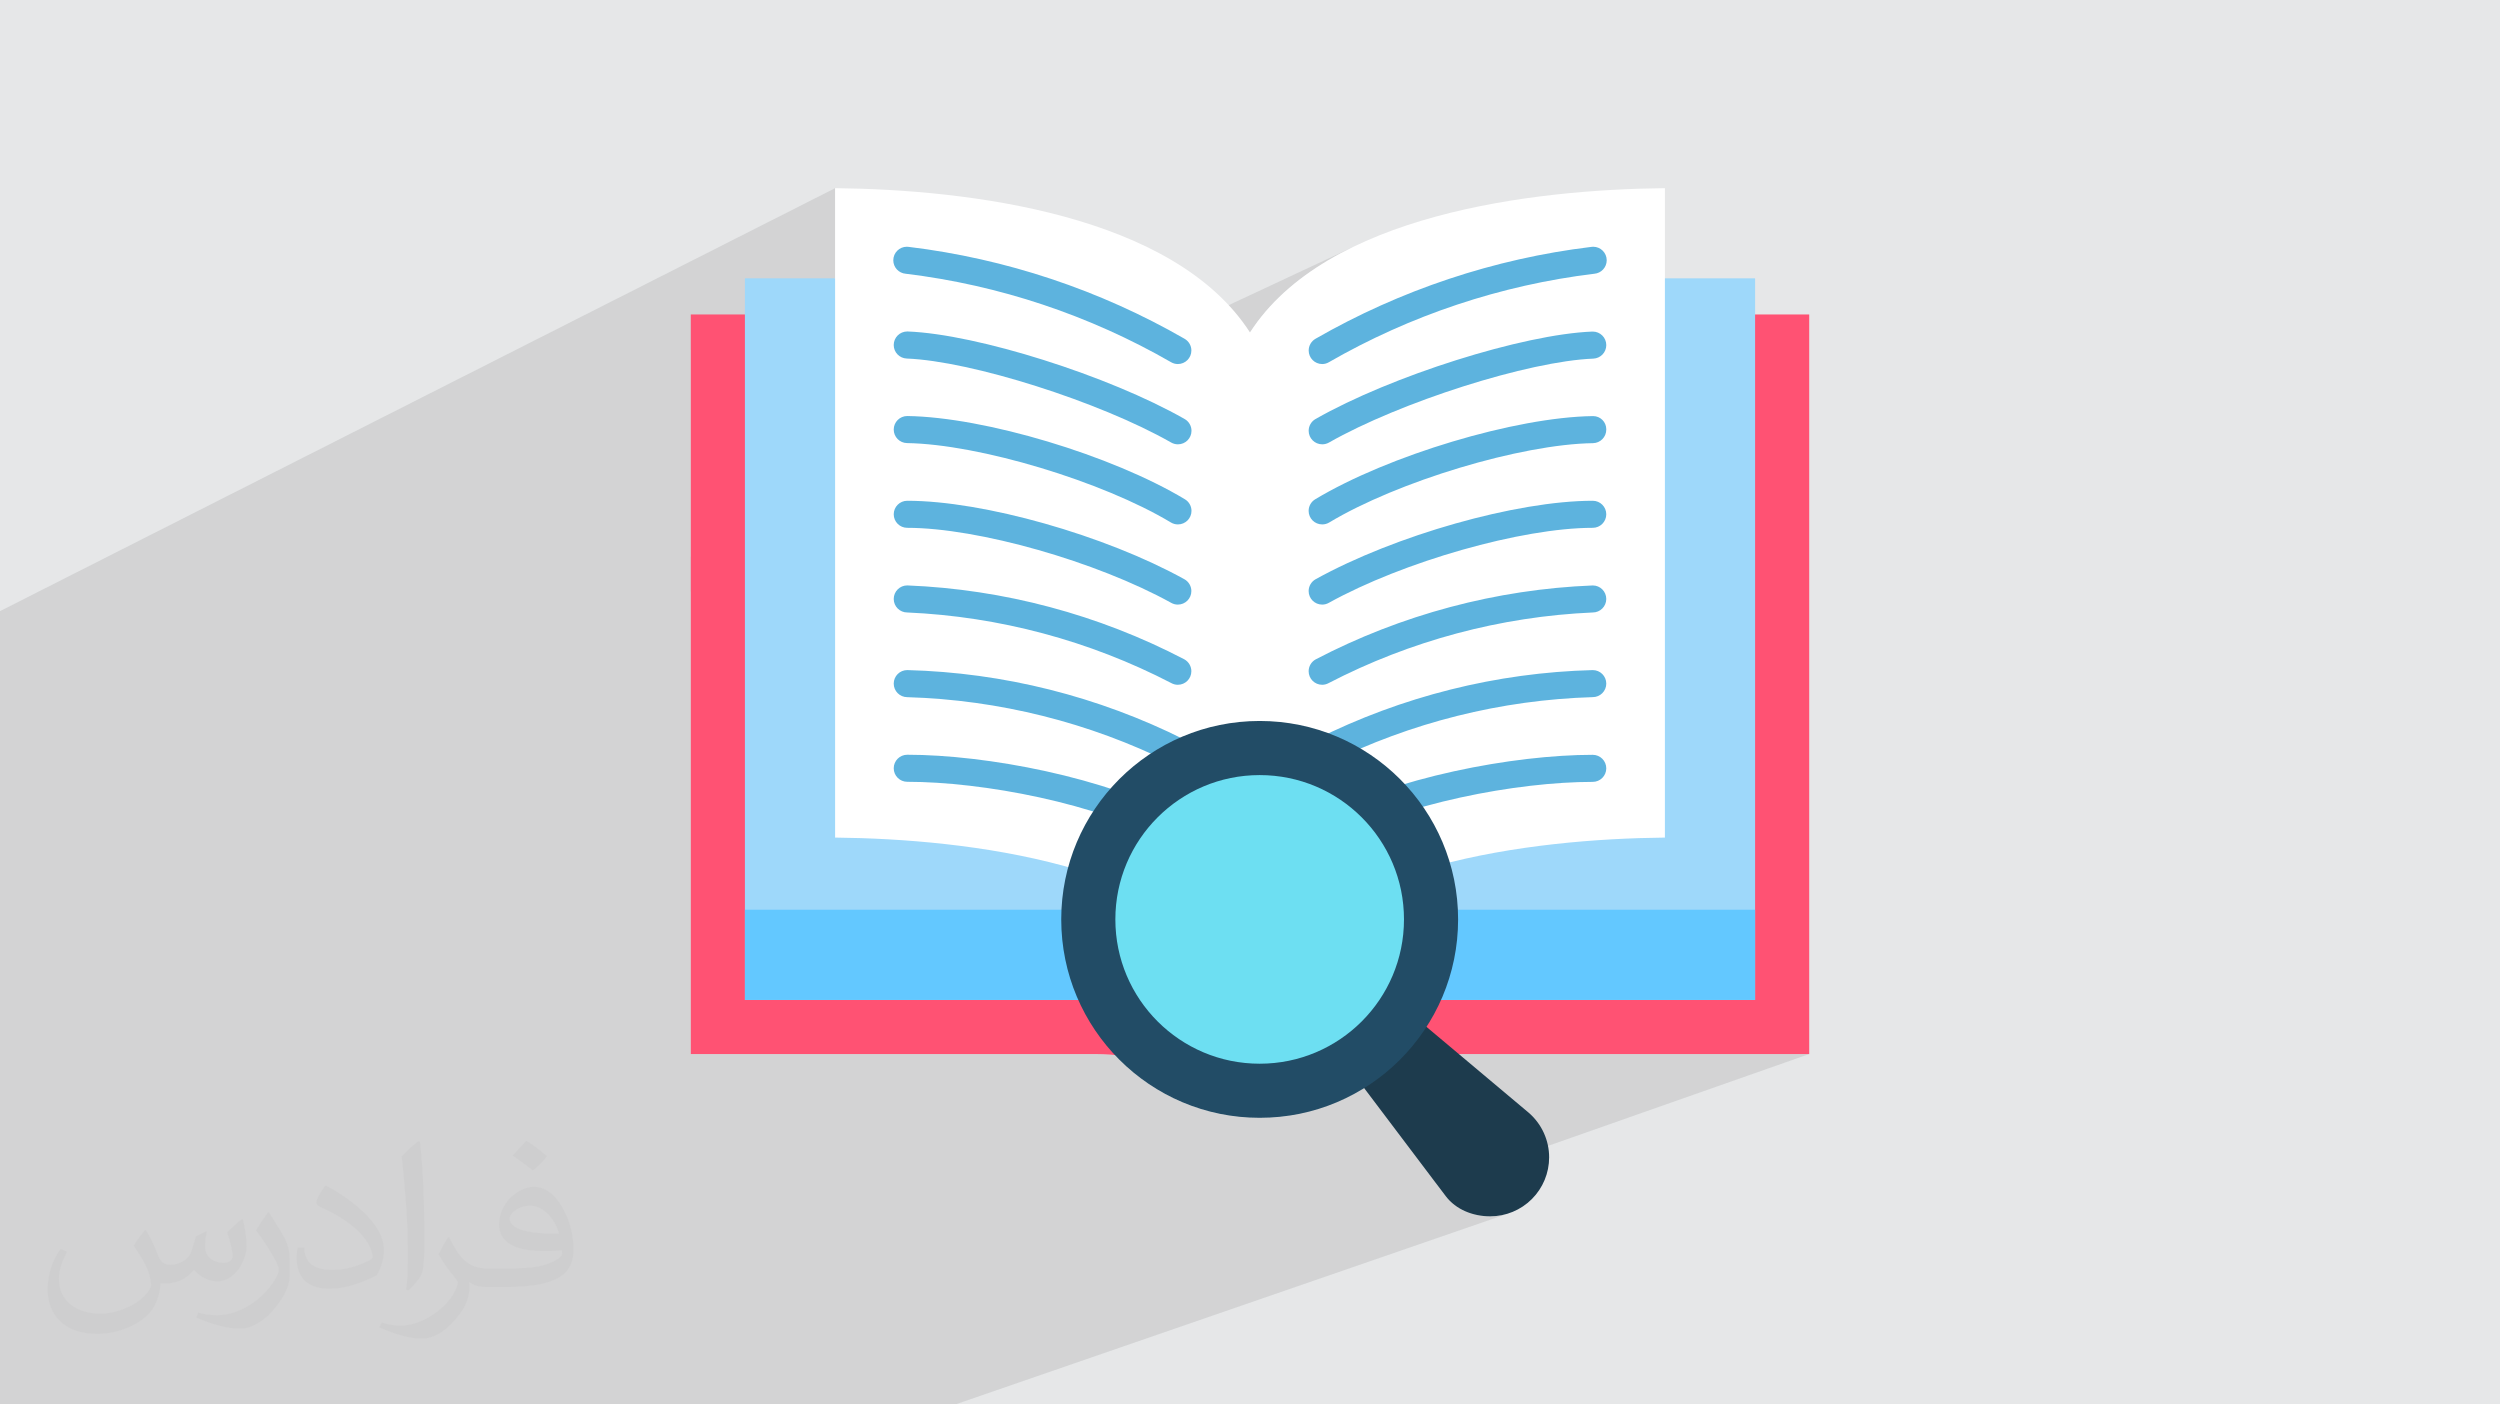
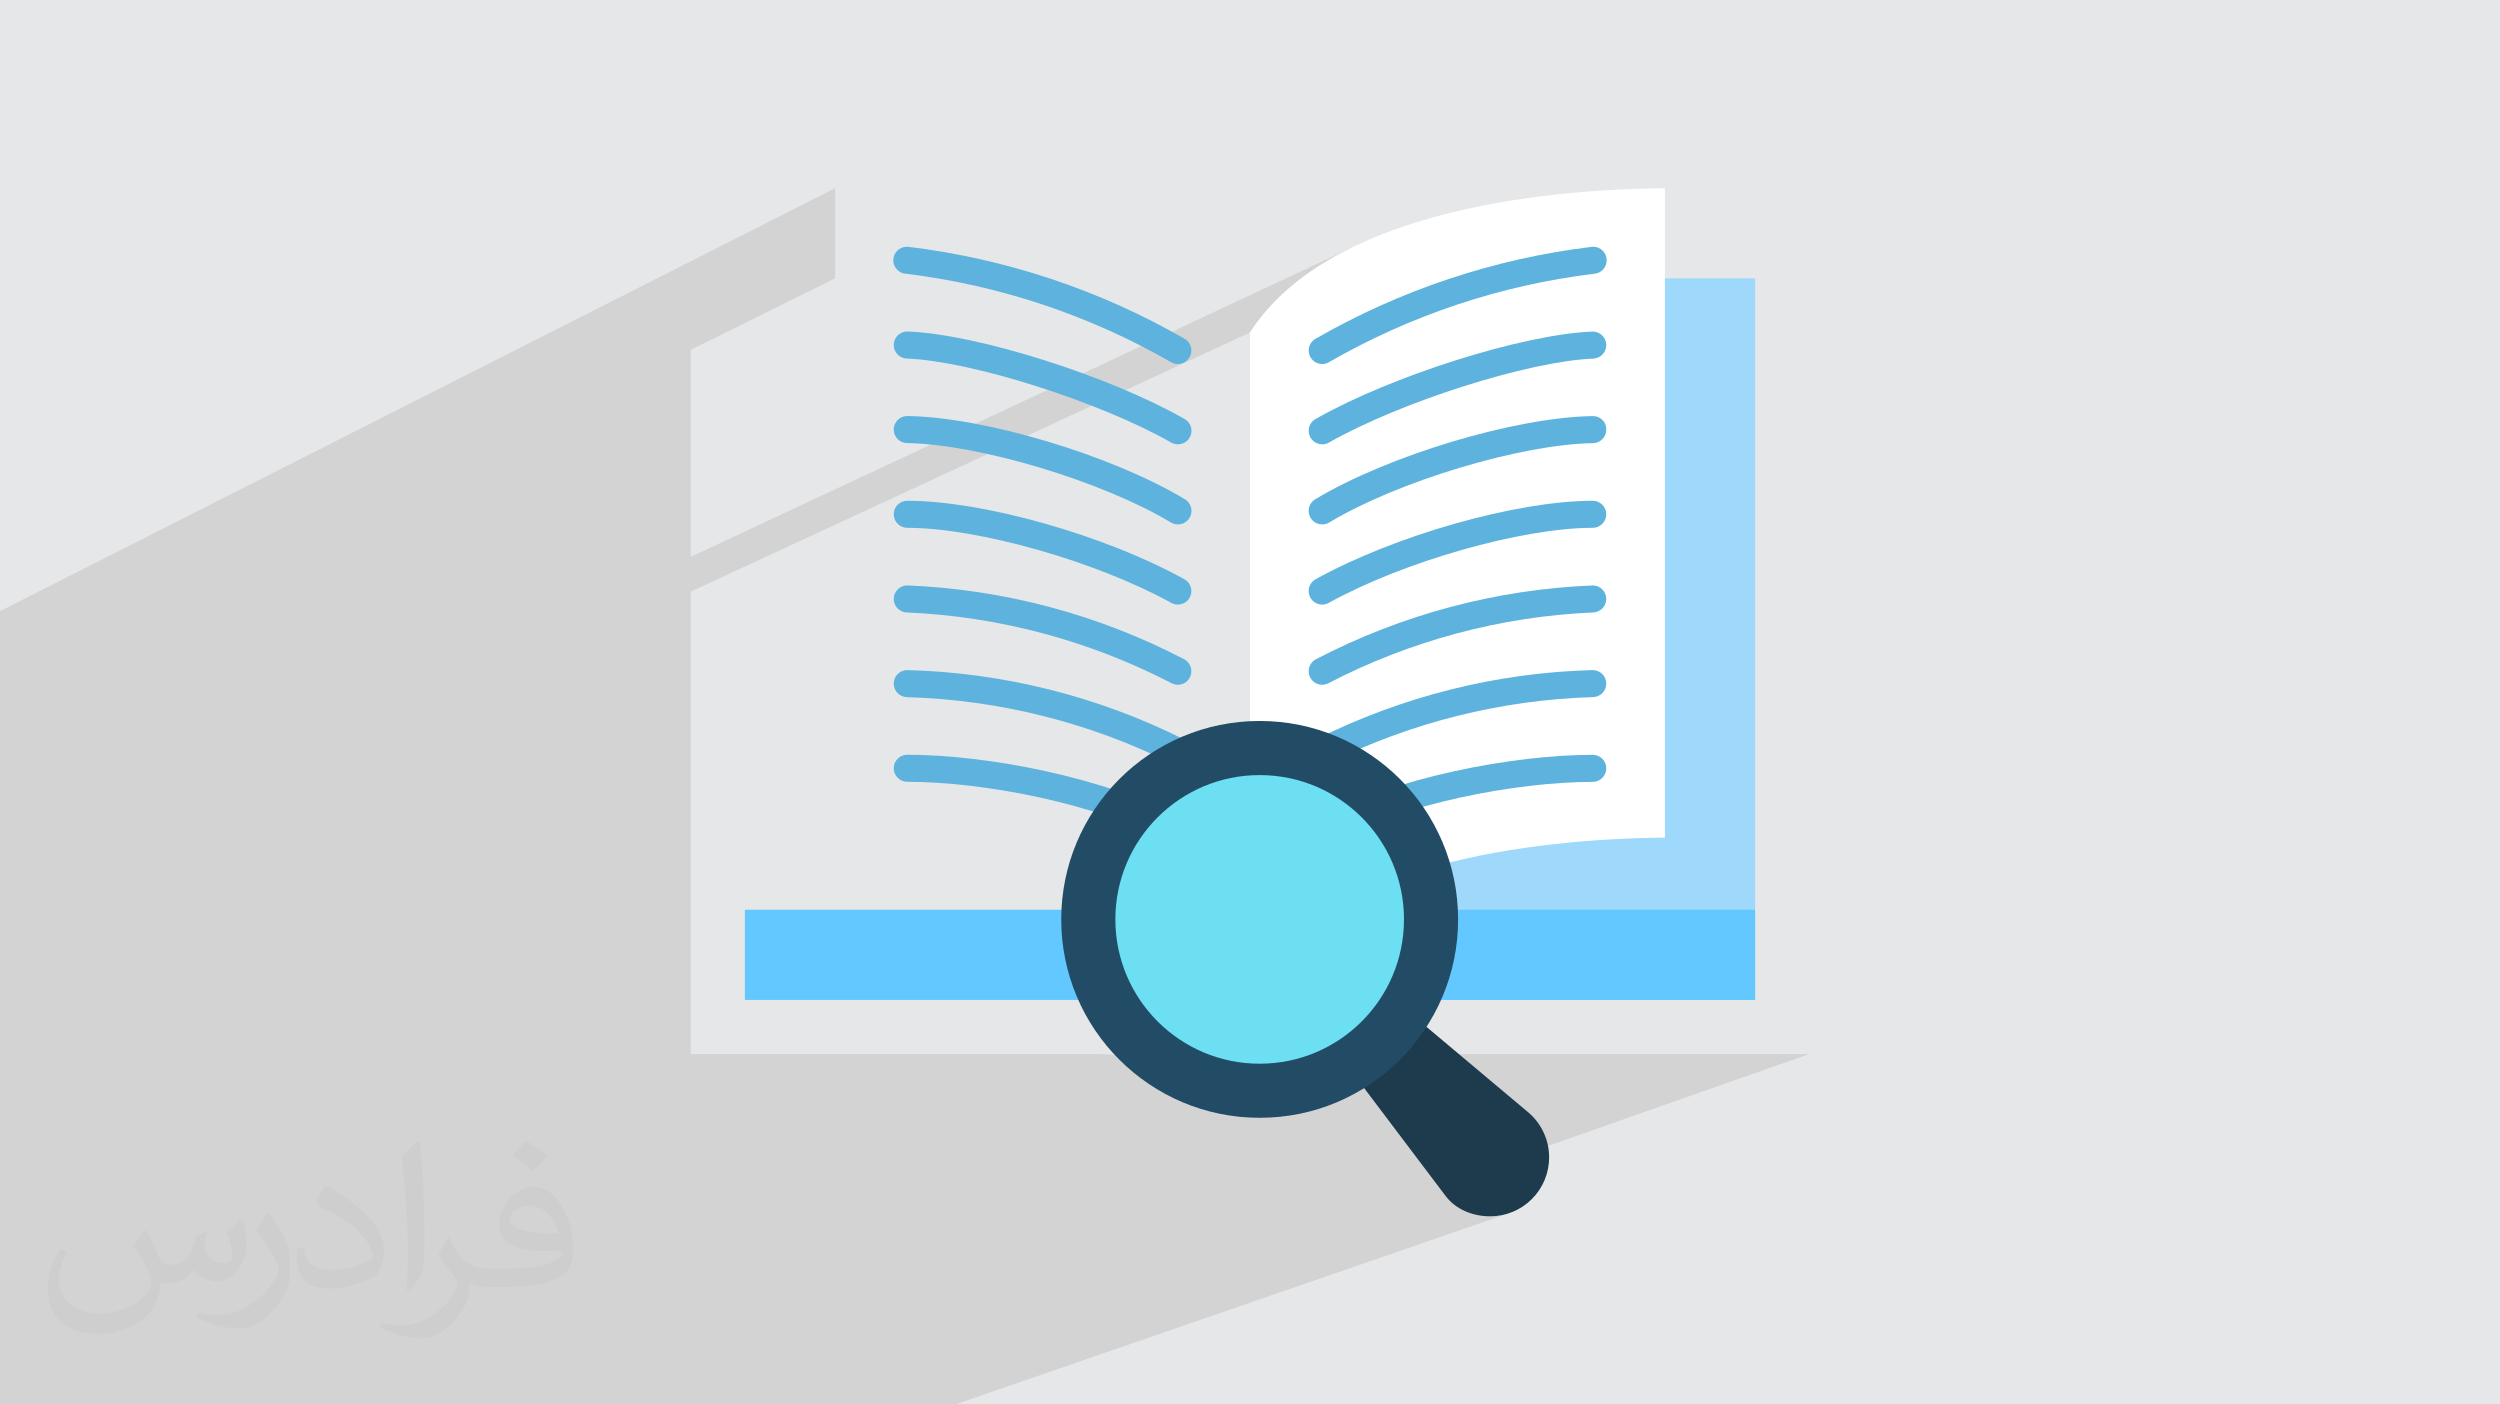
<svg xmlns="http://www.w3.org/2000/svg" xml:space="preserve" width="94.192mm" height="52.917mm" version="1.0" style="shape-rendering:geometricPrecision; text-rendering:geometricPrecision; image-rendering:optimizeQuality; fill-rule:evenodd; clip-rule:evenodd" viewBox="0 0 9404.92 5283.66">
  <defs>
    <style type="text/css">
   
    .fil8 {fill:#1D3B4D;fill-rule:nonzero}
    .fil9 {fill:#224C66;fill-rule:nonzero}
    .fil7 {fill:#5DB3DE;fill-rule:nonzero}
    .fil5 {fill:#63C8FF;fill-rule:nonzero}
    .fil10 {fill:#6DDFF2;fill-rule:nonzero}
    .fil4 {fill:#9ED8FA;fill-rule:nonzero}
    .fil3 {fill:#FF5273;fill-rule:nonzero}
    .fil6 {fill:white;fill-rule:nonzero}
    .fil2 {fill:#373435;fill-opacity:0.031}
    .fil1 {fill:#2B2A29;fill-opacity:0.102}
    .fil0 {fill:#E6E7E8}
   
  </style>
  </defs>
  <g id="Layer_x0020_1">
    <polygon class="fil0" points="-0,0 9404.92,0 9404.92,5283.66 -0,5283.66 " />
    <polygon class="fil1" points="-0,3429.71 -0,3310.74 -0,2602.05 -0,2572.94 -0,2481.06 -0,2450.33 -0,2299.04 3141.62,707.86 3141.62,1047.17 2598.72,1315.88 2598.72,2094.79 5089.64,929.28 5042.05,953.58 4996.06,979.48 4951.8,1007.06 4909.44,1036.34 4869.08,1067.39 4830.89,1100.25 4794.99,1134.97 4761.53,1171.6 4730.64,1210.18 4702.46,1250.76 2598.72,2225.56 2598.72,3965.27 4118.43,3965.27 4127.9,3965.33 4137.36,3965.49 4146.8,3965.77 4156.24,3966.16 4165.66,3966.65 4175.07,3967.26 4184.46,3967.97 4193.85,3968.8 4206.79,3982.28 4220.06,3995.43 4233.65,4008.25 4247.56,4020.72 4261.78,4032.85 4276.3,4044.64 4291.12,4056.06 4306.23,4067.11 4321.63,4077.8 4337.3,4088.09 4353.24,4098.02 4369.45,4107.53 4385.92,4116.66 4402.63,4125.37 4419.59,4133.68 4436.79,4141.56 4454.22,4149.02 4471.87,4156.05 4489.74,4162.64 4507.83,4168.78 4526.11,4174.46 4544.59,4179.69 4563.26,4184.46 4582.12,4188.74 4601.16,4192.55 4620.37,4195.87 4639.74,4198.7 4659.27,4201.03 4678.95,4202.86 4698.78,4204.17 4718.74,4204.95 4738.84,4205.22 4752.34,4205.1 4765.76,4204.74 4779.14,4204.16 4792.45,4203.33 4805.71,4202.27 4818.89,4200.98 4832.01,4199.46 4845.05,4197.71 4848.75,4197.16 5131.92,4093.41 5133.29,4095.23 5488.1,3965.27 6806.21,3965.27 5406.75,4457.4 5438.78,4499.82 5446.3,4509.09 5454.41,4517.75 5463.04,4525.81 5472.17,4533.25 5481.74,4540.09 5491.74,4546.32 5502.1,4551.95 5512.8,4556.98 5523.81,4561.4 5535.07,4565.24 5546.56,4568.48 5558.23,4571.13 5570.04,4573.18 5581.95,4574.64 5593.93,4575.52 5605.94,4575.81 5616.95,4575.54 5627.87,4574.72 5638.7,4573.38 5649.43,4571.5 5660.02,4569.11 5670.47,4566.21 5680.75,4562.8 3593.37,5283.66 3057.2,5283.66 1923.64,5283.66 1888.71,5283.66 1883.04,5283.66 749.58,5283.66 674.51,5283.66 -0,5283.66 -0,5012.56 " />
    <path class="fil2" d="M548.54 4627.69c17.95,27.21 29.6,53.36 40.96,82.43 8.45,16.91 12.93,48.09 52.57,48.09 11.61,0 28.28,-3.42 43.06,-11.61 16.63,-8.73 29.32,-21.94 35.94,-42l15.85 -53.36 38.57 -19.02 2.64 2.64c-5.27,20.09 -6.59,39.36 -6.59,54.43 0,44.63 38.57,61.56 69.22,61.56 17.95,0 34.09,-8.73 34.09,-25.11 0,-21.13 -8.98,-57.06 -20.62,-89.29 17.95,-17.95 35.94,-35.94 56.53,-50.47l3.17 1.6c8.98,38.04 14,75.56 14,100.66 0,24.57 -10.83,51.79 -19.81,69.49 -18.49,34.87 -51.25,62.62 -90.87,62.62 -30.1,0 -63.65,-15.07 -86.66,-43.06l-1.32 0c-21.66,26.96 -55.22,51.25 -108.86,51.25l-16.63 0c-2.64,35.41 -10.29,60.49 -21.94,82.95 -31.95,62.34 -126.81,106.47 -216.1,106.47 -124.17,0 -186.51,-71.59 -186.51,-166.96 0,-58.91 19.27,-113.6 48.88,-152.42l24.29 10.04c-18.49,35.41 -30.91,68.68 -30.91,101.45 0,89.29 72.66,131.83 156.4,131.83 77.68,0 173.83,-49.41 191.28,-106.72 -6.59,-62.62 -30.1,-91.93 -66.04,-148.99 10.83,-19.02 24.83,-38.04 42.28,-58.38l3.17 0 0 0 0 0 -0.02 -0.09zm1432.13 -336.04c26.15,16.39 51.79,35.66 76.87,57.85 -14,19.81 -31.45,37.79 -53.11,53.64 -25.11,-20.34 -50.19,-37.79 -75.84,-56.27 17.42,-19.55 34.62,-38.29 52.04,-55.22l0 0 0 0 0 0 0 0 0 0 0.03 0zm13.47 244.11c-42.28,0 -76.87,27.75 -76.87,48.34 0,44.13 84.53,57.85 185.72,57.31 -12.68,-51.79 -57.06,-105.68 -108.86,-105.68l0.01 0.03zm-94.86 236.19c54.96,0 103.04,-1.6 139.74,-10.83 40.96,-10.29 75.56,-30.91 75.56,-45.17 0,-3.7 0,-8.19 -1.32,-11.89 -22.98,2.11 -49.41,2.11 -72.38,2.11 -74.49,0 -131.55,-16.91 -154.02,-58.66 -5.55,-11.61 -9.51,-24.57 -9.51,-39.36 0,-40.43 17.42,-79.79 48.09,-107 25.61,-22.45 53.89,-36.44 82.67,-36.44 52.04,0 93.51,41.75 122.57,107.54 15.85,35.94 26.68,77.4 26.68,129.72 0,34.87 -9.51,64.19 -31.17,85.85 -40.43,39.11 -114.92,53.89 -229.04,53.89l-51.79 0 0 0 -13.47 0c-28.28,0 -48.62,-5.02 -64.72,-17.42l-2.64 0c0.79,6.59 1.32,12.93 1.32,19.02 0,25.61 -8.45,58.38 -25.61,84.53 -50.72,75.3 -105.68,108.04 -153.24,108.04 -48.09,0 -107,-18.49 -160.11,-42.54l9.51 -18.49c17.17,7.13 40.96,11.89 73.7,11.89 85.85,0 198.66,-82.43 212.66,-163 -3.17,-6.59 -8.98,-15.32 -17.17,-24.57 -25.11,-29.85 -40.96,-54.68 -55.75,-80.83 12.68,-25.11 24.29,-45.17 35.13,-63.4l4.49 -0.53c36.72,74.77 69.99,117.55 144.23,117.55l11.61 0 0 0 53.89 0 0 0 0 0 0 0 0 0 0 0 0.09 0.01zm-371.98 79c6.34,-34.34 6.87,-72.91 6.87,-108.86l0 -53.36c0,-99.6 -12.68,-244.36 -22.98,-338.68 17.95,-19.27 43.06,-42 62.87,-57.31l5.81 1.6c13.47,118.62 16.63,256 16.63,383.06 0,33.3 -1.32,65.79 -4.49,89.55 -1.85,30.1 -19.27,52.83 -56.53,87.7l-8.19 -3.7zm-382.8 -157.19c1.85,46.77 24.83,83.49 105.15,83.49 49.93,0 92.19,-12.93 138.96,-35.13 8.45,-3.7 12.93,-8.73 12.93,-12.93 0,-29.32 -22.45,-68.15 -60.23,-103.55 -36.72,-33.3 -85.34,-62.62 -130.76,-82.18 -15.6,-6.59 -20.62,-13.47 -20.62,-20.09 0,-13.47 17.95,-41.75 32.77,-62.09l5.02 -0.53c52.04,27.21 110.17,67.64 153.24,112.53 39.11,41.47 63.4,83.49 63.4,129.19 0,33.81 -10.29,65.51 -26.96,95.11 -57.06,28.79 -117.83,50.72 -178.06,50.72 -73.17,0 -123.1,-34.34 -123.1,-114.92 0,-8.73 0,-22.19 3.17,-39.64l25.11 0 0 0 0 0 0 0 0 0 0 0 -0.02 0zm-132.37 -132.9l45.45 73.45c16.63,27.21 32.23,56.81 32.23,103.55l0 59.7c0,48.34 -30.91,100.13 -80.83,151.38 -39.11,34.62 -73.7,49.41 -105.68,49.41 -47.55,0 -101.98,-14.79 -164.85,-41.75l7.13 -18.49c19.81,5.27 42.79,9.77 71.06,9.77 90.36,-0.53 182.8,-66.57 225.08,-147.15 5.02,-9.26 6.87,-17.95 6.87,-24.04 0,-9.26 -5.02,-19.55 -8.98,-28.79 -22.98,-43.31 -48.62,-82.95 -76.87,-119.68 14.79,-23.25 29.6,-45.7 45.7,-67.9l3.7 0.53 0 0 0 0 0 0 0 0 0 0 -0.02 0.01z" />
    <g id="_1889740842064">
-       <path class="fil3" d="M2598.72 1182.9l0 2782.37 1519.72 0c159.46,0 315.66,47.26 448.28,135.67l271.47 0.05c132.65,-88.47 288.85,-135.72 448.31,-135.72l1519.71 0 0 -2782.37 -1832.3 0 -271.45 271.45 -271.45 -271.45 -1832.3 0z" />
      <polygon class="fil4" points="6602.62,1047.17 6602.62,3761.69 4702.46,3761.68 4702.46,1318.62 4973.91,1047.16 " />
      <path class="fil5" d="M6602.62 3422.37l-1244.82 0c-245.75,-0.01 -481.68,97.76 -655.38,271.46l0 203.59c132.68,-88.48 288.87,-135.74 448.33,-135.74l1451.86 0 0 -339.31z" />
      <path class="fil6" d="M4702.46 1250.76c285.64,-443.69 1057.44,-537.68 1560.85,-542.9l0 2443.06c-503.41,5.22 -1275.21,99.21 -1560.85,542.9l0 -2443.06z" />
      <path class="fil7" d="M4973.91 3179.42c-28.08,-0.04 -50.83,-22.83 -50.83,-50.9 0,-18.6 10.15,-35.73 26.47,-44.65 293.92,-160.56 746.83,-244.3 1042.3,-244.3 28.11,0 50.9,22.79 50.9,50.89 0,28.11 -22.8,50.9 -50.89,50.9 -282.58,0 -714.53,79.74 -993.59,232.09 -7.27,3.92 -15.41,5.97 -23.67,5.97 -0.22,0 -0.47,0 -0.69,0l0 0z" />
-       <path class="fil7" d="M4973.91 2877.77c-0.01,-0.01 -0.04,-0.01 -0.05,-0.01 -28.11,0 -50.89,-22.79 -50.89,-50.89 0,-18.7 10.26,-35.91 26.72,-44.79 323.66,-162.03 680,-251.88 1042.06,-261.22 28.21,-0.04 51,22.75 51,50.85 0,28.11 -22.8,50.89 -50.89,50.89 -345.13,10.33 -684.43,95.32 -993.68,248.9 -7.48,4.11 -15.82,6.25 -24.27,6.26l0 0.01z" />
+       <path class="fil7" d="M4973.91 2877.77c-0.01,-0.01 -0.04,-0.01 -0.05,-0.01 -28.11,0 -50.89,-22.79 -50.89,-50.89 0,-18.7 10.26,-35.91 26.72,-44.79 323.66,-162.03 680,-251.88 1042.06,-261.22 28.21,-0.04 51,22.75 51,50.85 0,28.11 -22.8,50.89 -50.89,50.89 -345.13,10.33 -684.43,95.32 -993.68,248.9 -7.48,4.11 -15.82,6.25 -24.27,6.26z" />
      <path class="fil7" d="M4973.91 2576.12c-28.08,-0.03 -50.83,-22.82 -50.83,-50.9 0,-18.6 10.15,-35.73 26.47,-44.64 322.08,-168.32 679.21,-263.69 1042.35,-278.13 28.06,-0.12 50.85,22.68 50.85,50.78 0,28.11 -22.8,50.89 -50.89,50.89 -346.08,15.15 -685.83,106.14 -993.51,265.66 -7.49,4.18 -15.83,6.34 -24.29,6.34 -0.05,0 -0.1,0 -0.15,0l0 0z" />
      <path class="fil7" d="M4973.91 1972.81c-28.11,0 -50.89,-22.79 -50.89,-50.89 0,-17.87 9.39,-34.44 24.7,-43.63 275.25,-165.45 753.28,-308.77 1043.39,-312.92 0.74,-0.03 1.5,-0.05 2.25,-0.05 27.28,0 49.4,22.13 49.4,49.41 0,0.26 0,0.53 0,0.79 0,0.25 0,0.51 0,0.76 0,27.82 -22.34,50.48 -50.15,50.89 -270.7,3.86 -734.48,143.32 -992.5,298.59 -7.77,4.62 -16.65,7.07 -25.7,7.07 -0.16,0 -0.33,0 -0.49,0l0 -0.01z" />
      <path class="fil7" d="M4973.91 2274.47c-28.09,-0.02 -50.85,-22.81 -50.85,-50.89 0,-18.5 10.05,-35.56 26.22,-44.52 298.6,-165.52 756.74,-295.2 1042.58,-295.2 28.1,0 50.89,22.8 50.89,50.89 0,28.11 -22.8,50.9 -50.89,50.9 -266.64,0 -712.22,126.7 -993.32,282.44 -7.47,4.18 -15.91,6.38 -24.47,6.38 -0.05,0 -0.11,0 -0.16,0l0 0z" />
      <path class="fil7" d="M4973.91 1671.51c-28.05,-0.08 -50.75,-22.85 -50.75,-50.9 0,-18.2 9.74,-35.03 25.51,-44.11 284.62,-162.39 780.9,-318.95 1041.28,-329.13 0.62,-0.01 1.28,-0.03 1.91,-0.03 28.12,0 50.93,22.81 50.93,50.93 0,27.38 -21.68,49.87 -49.04,50.89 -242.88,9.3 -726.13,162.86 -994.59,315.9 -7.58,4.22 -16.13,6.45 -24.8,6.45 -0.15,0 -0.3,0 -0.45,0l0 0z" />
      <path class="fil7" d="M4973.91 1369.52c-28.02,-0.11 -50.68,-22.88 -50.68,-50.89 0,-18.21 9.74,-35.04 25.51,-44.11 318.81,-183.34 672.64,-301.51 1037.53,-345.7 2.36,-0.41 4.79,-0.59 7.22,-0.59 28.11,0 50.9,22.8 50.9,50.9 0,26.55 -20.43,48.65 -46.9,50.74 -351.39,42.5 -691.72,156.26 -998.54,332.88 -7.5,4.47 -16.17,6.77 -24.96,6.77 -0.03,0 -0.05,0 -0.08,0l0 0z" />
-       <polygon class="fil4" points="2802.31,1047.17 2802.31,3761.69 4702.46,3761.68 4702.46,1318.62 4431.01,1047.16 " />
      <path class="fil5" d="M2802.31 3422.37l1244.81 0c245.76,-0.01 481.69,97.76 655.38,271.46l0 203.59c-132.67,-88.48 -288.87,-135.74 -448.33,-135.74l-1451.85 0 0 -339.31z" />
-       <path class="fil6" d="M4702.46 1250.76c-285.64,-443.69 -1057.44,-537.68 -1560.84,-542.9l0 2443.06c503.4,5.22 1275.21,99.21 1560.84,542.9l0 -2443.06z" />
      <path class="fil7" d="M4431.01 3179.42c-0.04,0 -0.09,0 -0.14,0 -8.47,0 -16.8,-2.16 -24.21,-6.25 -279.06,-152.35 -711,-232.09 -993.58,-232.09 -28.12,0 -50.91,-22.79 -50.91,-50.89 0,-28.11 22.8,-50.9 50.9,-50.9 295.47,0 748.39,84.01 1042.3,244.31 16.59,8.84 26.98,26.12 26.98,44.93 0,28.1 -22.79,50.89 -50.89,50.89 -0.15,0 -0.31,0 -0.45,0z" />
      <path class="fil7" d="M4431.01 2877.77c-8.46,-0.02 -16.79,-2.16 -24.22,-6.19 -309.28,-153.67 -648.6,-238.65 -993.75,-248.86 -28.08,-0.12 -50.87,-22.91 -50.87,-51.01 0,-28.11 22.8,-50.89 50.9,-50.89 362.17,9.39 718.5,99.23 1042.28,261.41 16.35,8.74 26.61,25.94 26.61,44.64 0,28.11 -22.8,50.89 -50.89,50.89 -0.02,0 -0.04,0 -0.06,0l0 0.01z" />
      <path class="fil7" d="M4431.01 2576.12c-0.04,0 -0.09,0 -0.14,0 -8.47,0 -16.8,-2.16 -24.21,-6.24 -307.76,-159.62 -647.51,-250.61 -993.69,-265.78 -28.01,0.02 -50.8,-22.77 -50.8,-50.87 0,-28.11 22.8,-50.9 50.9,-50.9 363.1,14.56 720.22,109.93 1042.44,278.12 16.19,9.05 26.33,26.17 26.33,44.77 0,28.09 -22.75,50.87 -50.83,50.9l0 0z" />
      <path class="fil7" d="M4431.01 1972.81c-9.24,0 -18.3,-2.54 -26.19,-7.33 -257.88,-155 -721.79,-294.45 -992.5,-298.59 -27.81,-0.41 -50.15,-23.09 -50.15,-50.9 0,-28.11 22.8,-50.9 50.9,-50.9 0.25,0 0.5,0.01 0.75,0.01 290.31,4.13 768.14,147.47 1043.39,312.92 15.58,9.14 25.15,25.84 25.15,43.9 0,28.11 -22.79,50.9 -50.89,50.9 -0.15,0 -0.3,0 -0.45,0l-0.01 -0.01z" />
      <path class="fil7" d="M4431.01 2274.47c-0.04,0 -0.1,0 -0.15,0 -8.57,0 -17,-2.2 -24.48,-6.38 -280.74,-155.47 -726.67,-282.44 -993.31,-282.44 -28.11,0 -50.9,-22.8 -50.9,-50.9 0,-28.1 22.8,-50.89 50.9,-50.89 285.84,0 743.84,129.68 1042.57,295.2 16.18,8.97 26.23,26.02 26.23,44.52 0,28.09 -22.77,50.87 -50.86,50.89l0 0z" />
      <path class="fil7" d="M4431.01 1671.51c-8.86,-0.03 -17.56,-2.37 -25.24,-6.79 -268.32,-153.1 -751.71,-306.61 -994.59,-315.9 -27.37,-1.02 -49.04,-23.51 -49.04,-50.89 0,-28.13 22.81,-50.93 50.93,-50.93 0.63,0 1.28,0.02 1.9,0.03 260.4,9.91 756.67,166.75 1041.28,329.14 16.12,8.98 26.11,26 26.11,44.45 0,28.1 -22.8,50.89 -50.89,50.89 -0.15,0 -0.31,0 -0.46,0l0 0z" />
      <path class="fil7" d="M4431.01 1369.52c-8.84,-0.02 -17.52,-2.38 -25.17,-6.79 -306.71,-176.56 -647.04,-290.33 -998.33,-332.87 -26.54,-2.09 -46.97,-24.18 -46.97,-50.73 0,-28.11 22.8,-50.9 50.89,-50.9 2.44,0 4.87,0.18 7.27,0.53 364.81,44.28 718.64,162.11 1037.33,345.56 16.07,9.11 25.9,26.01 25.9,44.31 0,28.1 -22.8,50.89 -50.9,50.89 0,0 -0.02,0 -0.02,0z" />
      <path class="fil8" d="M4978.8 3890.62l191.91 -191.92 581.12 488.07c48.26,42.09 75.99,103.1 75.99,167.16 0,58.82 -23.42,115.32 -65,156.89 -41.58,41.57 -98.06,64.99 -156.88,64.99 -64.05,0 -128.59,-24.89 -167.17,-75.99l-459.97 -609.2z" />
      <circle class="fil9" cx="4738.84" cy="3458.74" r="746.49" />
      <circle class="fil10" cx="4738.84" cy="3458.74" r="542.9" />
    </g>
  </g>
</svg>